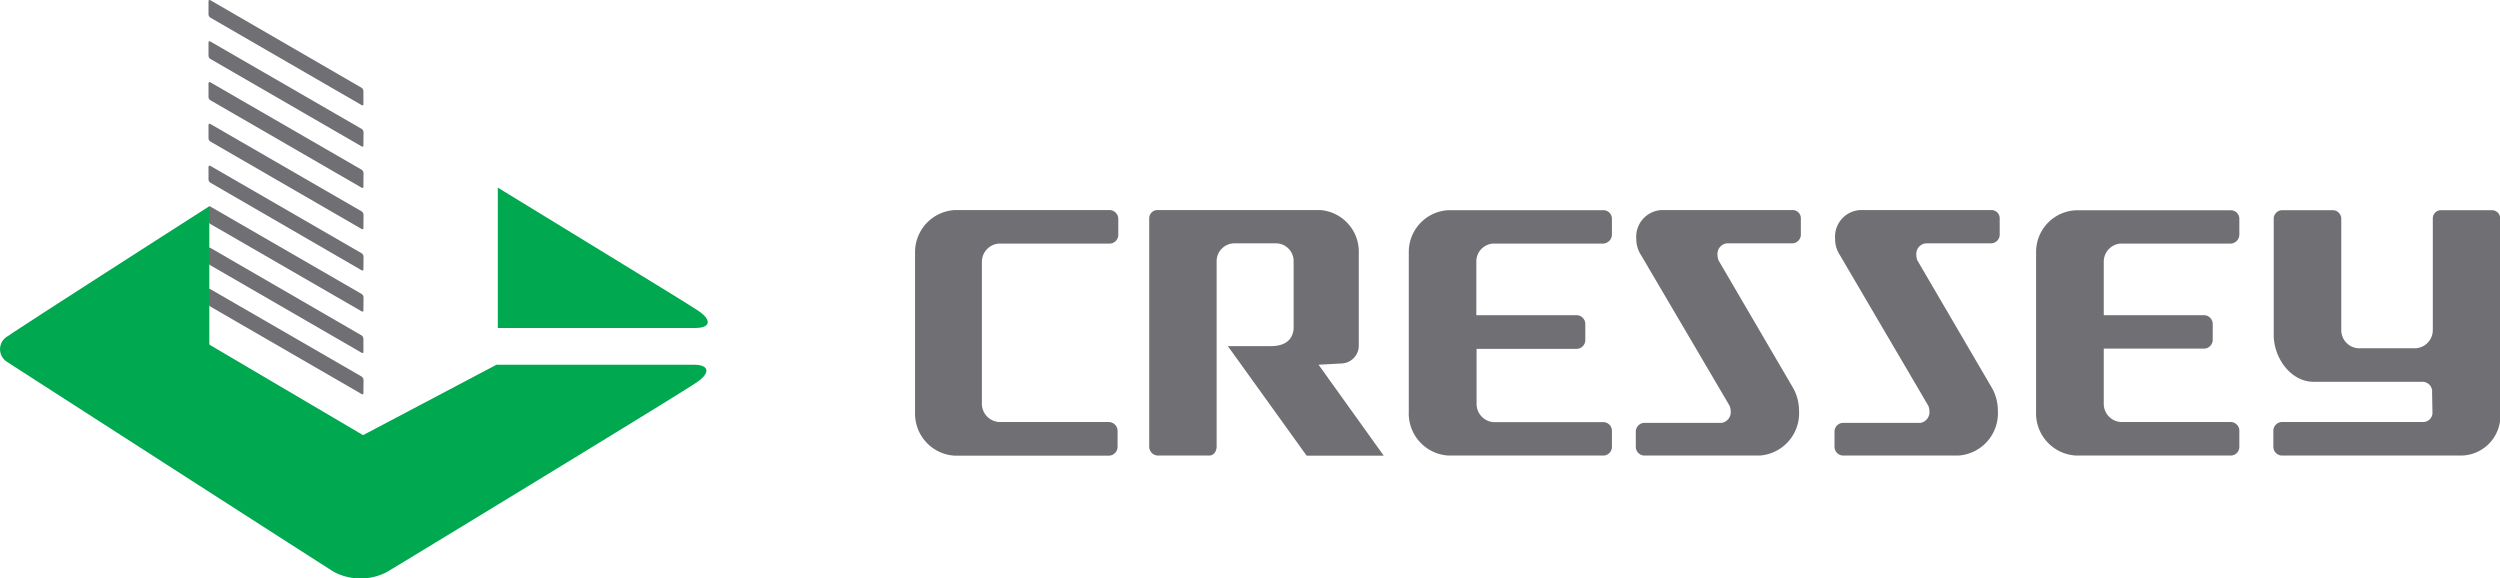
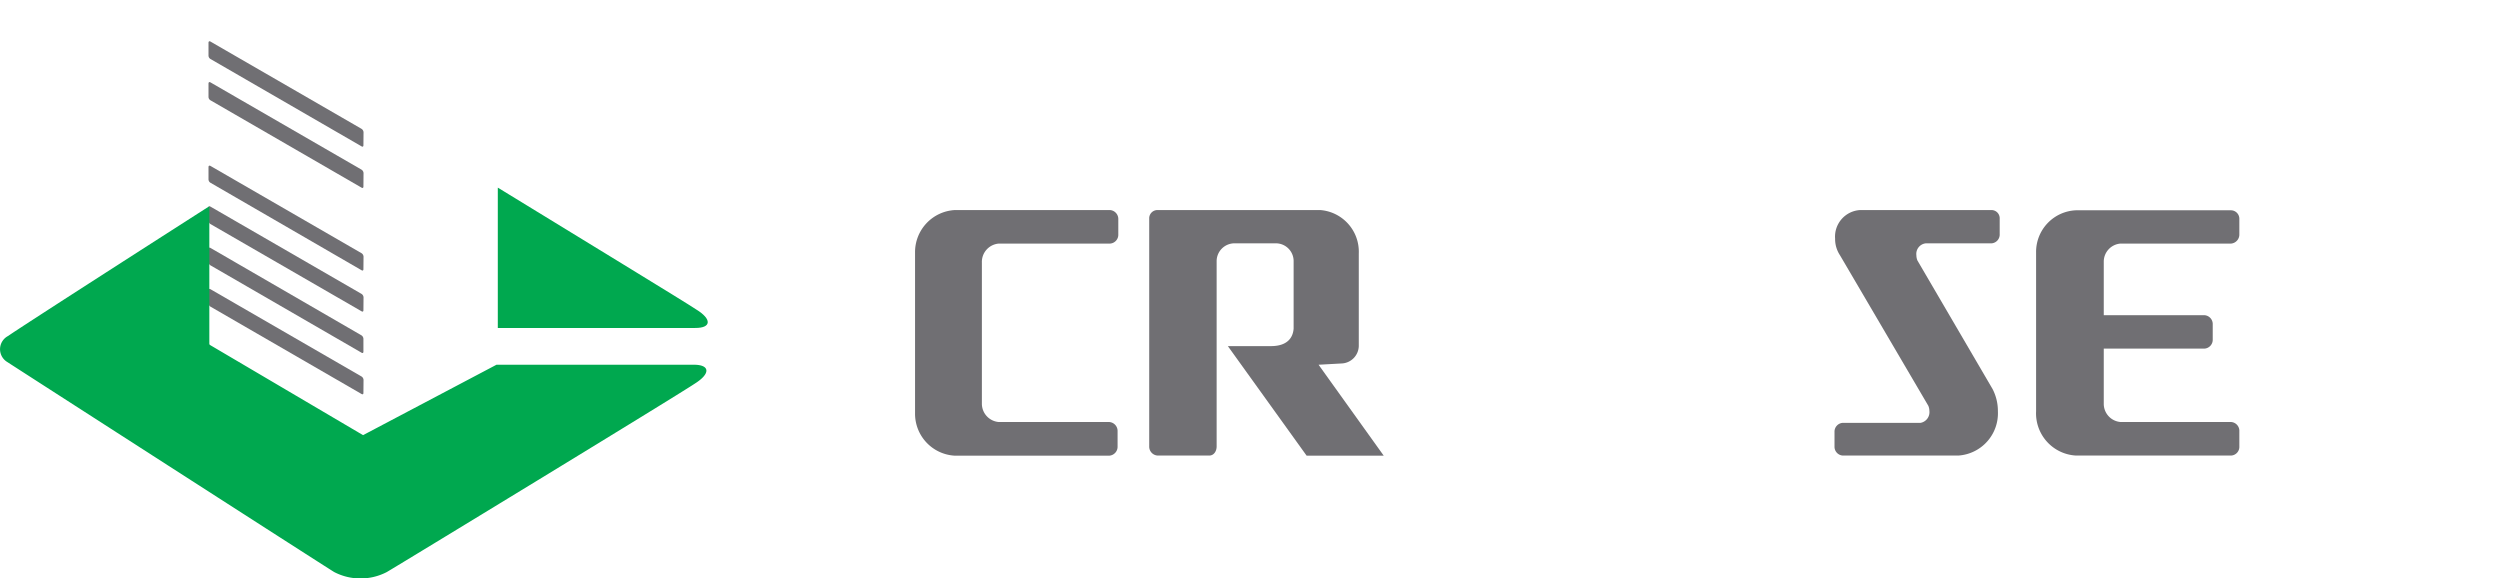
<svg xmlns="http://www.w3.org/2000/svg" viewBox="0 0 209.47 48.46">
  <defs>
    <style>.cls-1,.cls-2{fill:#706f73;}.cls-1{fill-rule:evenodd;}.cls-3{fill:#00a84f;}</style>
  </defs>
  <title>logo</title>
  <g id="Layer_2" data-name="Layer 2">
    <g id="art">
-       <path class="cls-1" d="M30.45,8.72c0,.1-.07.14-.16.08L17.63,1.48a.34.34,0,0,1-.16-.27V.12c0-.11.07-.15.16-.1L30.29,7.35a.37.37,0,0,1,.16.28Z" />
      <path class="cls-1" d="M30.45,12.18c0,.1-.07.14-.16.08L17.63,4.94a.34.34,0,0,1-.16-.27V3.58c0-.11.07-.15.16-.1l12.67,7.32a.37.37,0,0,1,.16.28Z" />
      <path class="cls-1" d="M30.45,15.64c0,.1-.07.14-.16.08L17.63,8.4a.34.34,0,0,1-.16-.27V7c0-.11.07-.15.16-.1l12.67,7.32a.37.37,0,0,1,.16.28Z" />
-       <path class="cls-1" d="M30.45,19.1c0,.1-.07.14-.16.08L17.63,11.86a.34.34,0,0,1-.16-.27V10.49c0-.11.07-.15.16-.1l12.67,7.32a.37.37,0,0,1,.16.28Z" />
      <path class="cls-1" d="M30.45,22.56c0,.1-.07.14-.16.08L17.63,15.31a.34.34,0,0,1-.16-.27V14c0-.11.07-.15.16-.1l12.67,7.32a.37.37,0,0,1,.16.28Z" />
      <path class="cls-1" d="M30.45,26c0,.1-.07.14-.16.08L17.63,18.77a.34.34,0,0,1-.16-.27V17.41c0-.11.07-.15.16-.1l12.67,7.32a.37.37,0,0,1,.16.28Z" />
      <path class="cls-1" d="M30.45,29.47c0,.1-.07.14-.16.08L17.63,22.23a.34.34,0,0,1-.16-.27V20.87c0-.11.07-.15.16-.1L30.29,28.1a.37.37,0,0,1,.16.28Z" />
      <path class="cls-1" d="M30.45,32.93c0,.1-.07.14-.16.08L17.63,25.69a.34.34,0,0,1-.16-.27V24.33c0-.11.07-.15.16-.1l12.67,7.32a.37.37,0,0,1,.16.28Z" />
      <path class="cls-2" d="M101.25,38.17H97a.75.75,0,0,1-.71-.77V18.32a.69.69,0,0,1,.7-.72s13.62,0,13.63,0a3.5,3.5,0,0,1,3.23,3.64V29a1.5,1.5,0,0,1-1.37,1.45h0l-2,.11,5.46,7.62h-6.46L102.88,29h3.61c1.35,0,1.84-.68,1.9-1.46V21.84h0a1.49,1.49,0,0,0-1.4-1.45h-3.64a1.5,1.5,0,0,0-1.41,1.44V37.4c0,.42-.24.77-.62.77H97" />
      <path class="cls-2" d="M177.66,20.41h9.27a.76.76,0,0,0,.7-.79V18.36a.71.71,0,0,0-.7-.74h-13a3.49,3.49,0,0,0-3.33,3.51h0V34.46a3.54,3.54,0,0,0,3.34,3.71h13a.73.73,0,0,0,.69-.77V36.14a.74.74,0,0,0-.69-.78h-9.26a1.53,1.53,0,0,1-1.41-1.55v-4.6h8.43a.74.74,0,0,0,.7-.76V27.17a.74.74,0,0,0-.7-.76h-8.43V21.94A1.52,1.52,0,0,1,177.66,20.41Z" />
-       <path class="cls-2" d="M125.09,20.41h9.25a.77.77,0,0,0,.72-.79V18.36a.72.72,0,0,0-.69-.75h-13a3.5,3.5,0,0,0-3.33,3.52V34.46a3.53,3.53,0,0,0,3.33,3.71h13a.73.73,0,0,0,.69-.77V36.14a.73.73,0,0,0-.69-.77h-9.24a1.53,1.53,0,0,1-1.41-1.54v-4.6h8.41a.74.74,0,0,0,.7-.76V27.17a.74.74,0,0,0-.7-.76H123.7V21.94A1.5,1.5,0,0,1,125.09,20.41Z" />
-       <path class="cls-2" d="M150.74,34.46a4,4,0,0,0-.45-1.87h0L144,21.83a1.15,1.15,0,0,1-.09-.44.89.89,0,0,1,.78-1h5.51a.74.74,0,0,0,.69-.79V18.34a.69.69,0,0,0-.69-.74h-11A2.24,2.24,0,0,0,137.1,20a2.45,2.45,0,0,0,.41,1.39L144.92,34h0a1.13,1.13,0,0,1,.09.43.91.91,0,0,1-.74,1h-6.52a.74.74,0,0,0-.69.77V37.4a.74.74,0,0,0,.69.77h9.69A3.55,3.55,0,0,0,150.74,34.46Z" />
      <path class="cls-2" d="M82.27,33.81a1.54,1.54,0,0,0,1.41,1.55h9.26a.75.75,0,0,1,.7.77V37.4a.75.75,0,0,1-.7.78H80a3.52,3.52,0,0,1-3.33-3.54h0V21.15A3.53,3.53,0,0,1,80,17.6h13a.75.75,0,0,1,.7.78v1.26a.74.74,0,0,1-.7.77H83.68A1.54,1.54,0,0,0,82.27,22Z" />
-       <path class="cls-2" d="M203.81,34.5a.78.78,0,0,1-.78.86H191.17a.74.74,0,0,0-.69.77V37.4a.74.74,0,0,0,.69.77h15a3.32,3.32,0,0,0,3.32-3.06s0-16.77,0-16.77a.7.7,0,0,0-.69-.73h-4.27a.69.69,0,0,0-.69.73v9.29a1.53,1.53,0,0,1-1.41,1.55h-4.86a1.53,1.53,0,0,1-1.4-1.55h0V18.36a.72.72,0,0,0-.69-.75h-4.27a.72.72,0,0,0-.7.75s0,9.8,0,9.81c.07,2,1.54,3.82,3.33,3.82H203a.81.81,0,0,1,.78.9Z" />
      <path class="cls-2" d="M167.4,34.46a4,4,0,0,0-.45-1.87h0l-6.29-10.76a1.15,1.15,0,0,1-.09-.44.89.89,0,0,1,.78-1h5.51a.74.74,0,0,0,.69-.79V18.34a.69.69,0,0,0-.69-.74h-11A2.23,2.23,0,0,0,153.76,20a2.46,2.46,0,0,0,.41,1.39L161.57,34h0a1.14,1.14,0,0,1,.09.43.91.91,0,0,1-.74,1h-6.52a.74.74,0,0,0-.69.77V37.4a.74.74,0,0,0,.69.77h9.69A3.55,3.55,0,0,0,167.4,34.46Z" />
      <path class="cls-3" d="M58.35,25.94c-.9-.61-9.76-6-16.64-10.22V27.48H58.24C59.63,27.49,59.64,26.73,58.35,25.94Z" />
      <path class="cls-3" d="M58.13,30.56H41.6l-11.18,5.9-12.8-7.54a.14.14,0,0,1-.08-.12v-.15h0V17.28C15.89,18.33,1.69,27.43.68,28.15a1.25,1.25,0,0,0-.09,2.17C1.17,30.7,27,47.32,28,47.93a4.78,4.78,0,0,0,4.41,0c.73-.42,24.19-14.7,25.81-15.79C59.53,31.32,59.52,30.56,58.13,30.56Z" />
    </g>
  </g>
</svg>